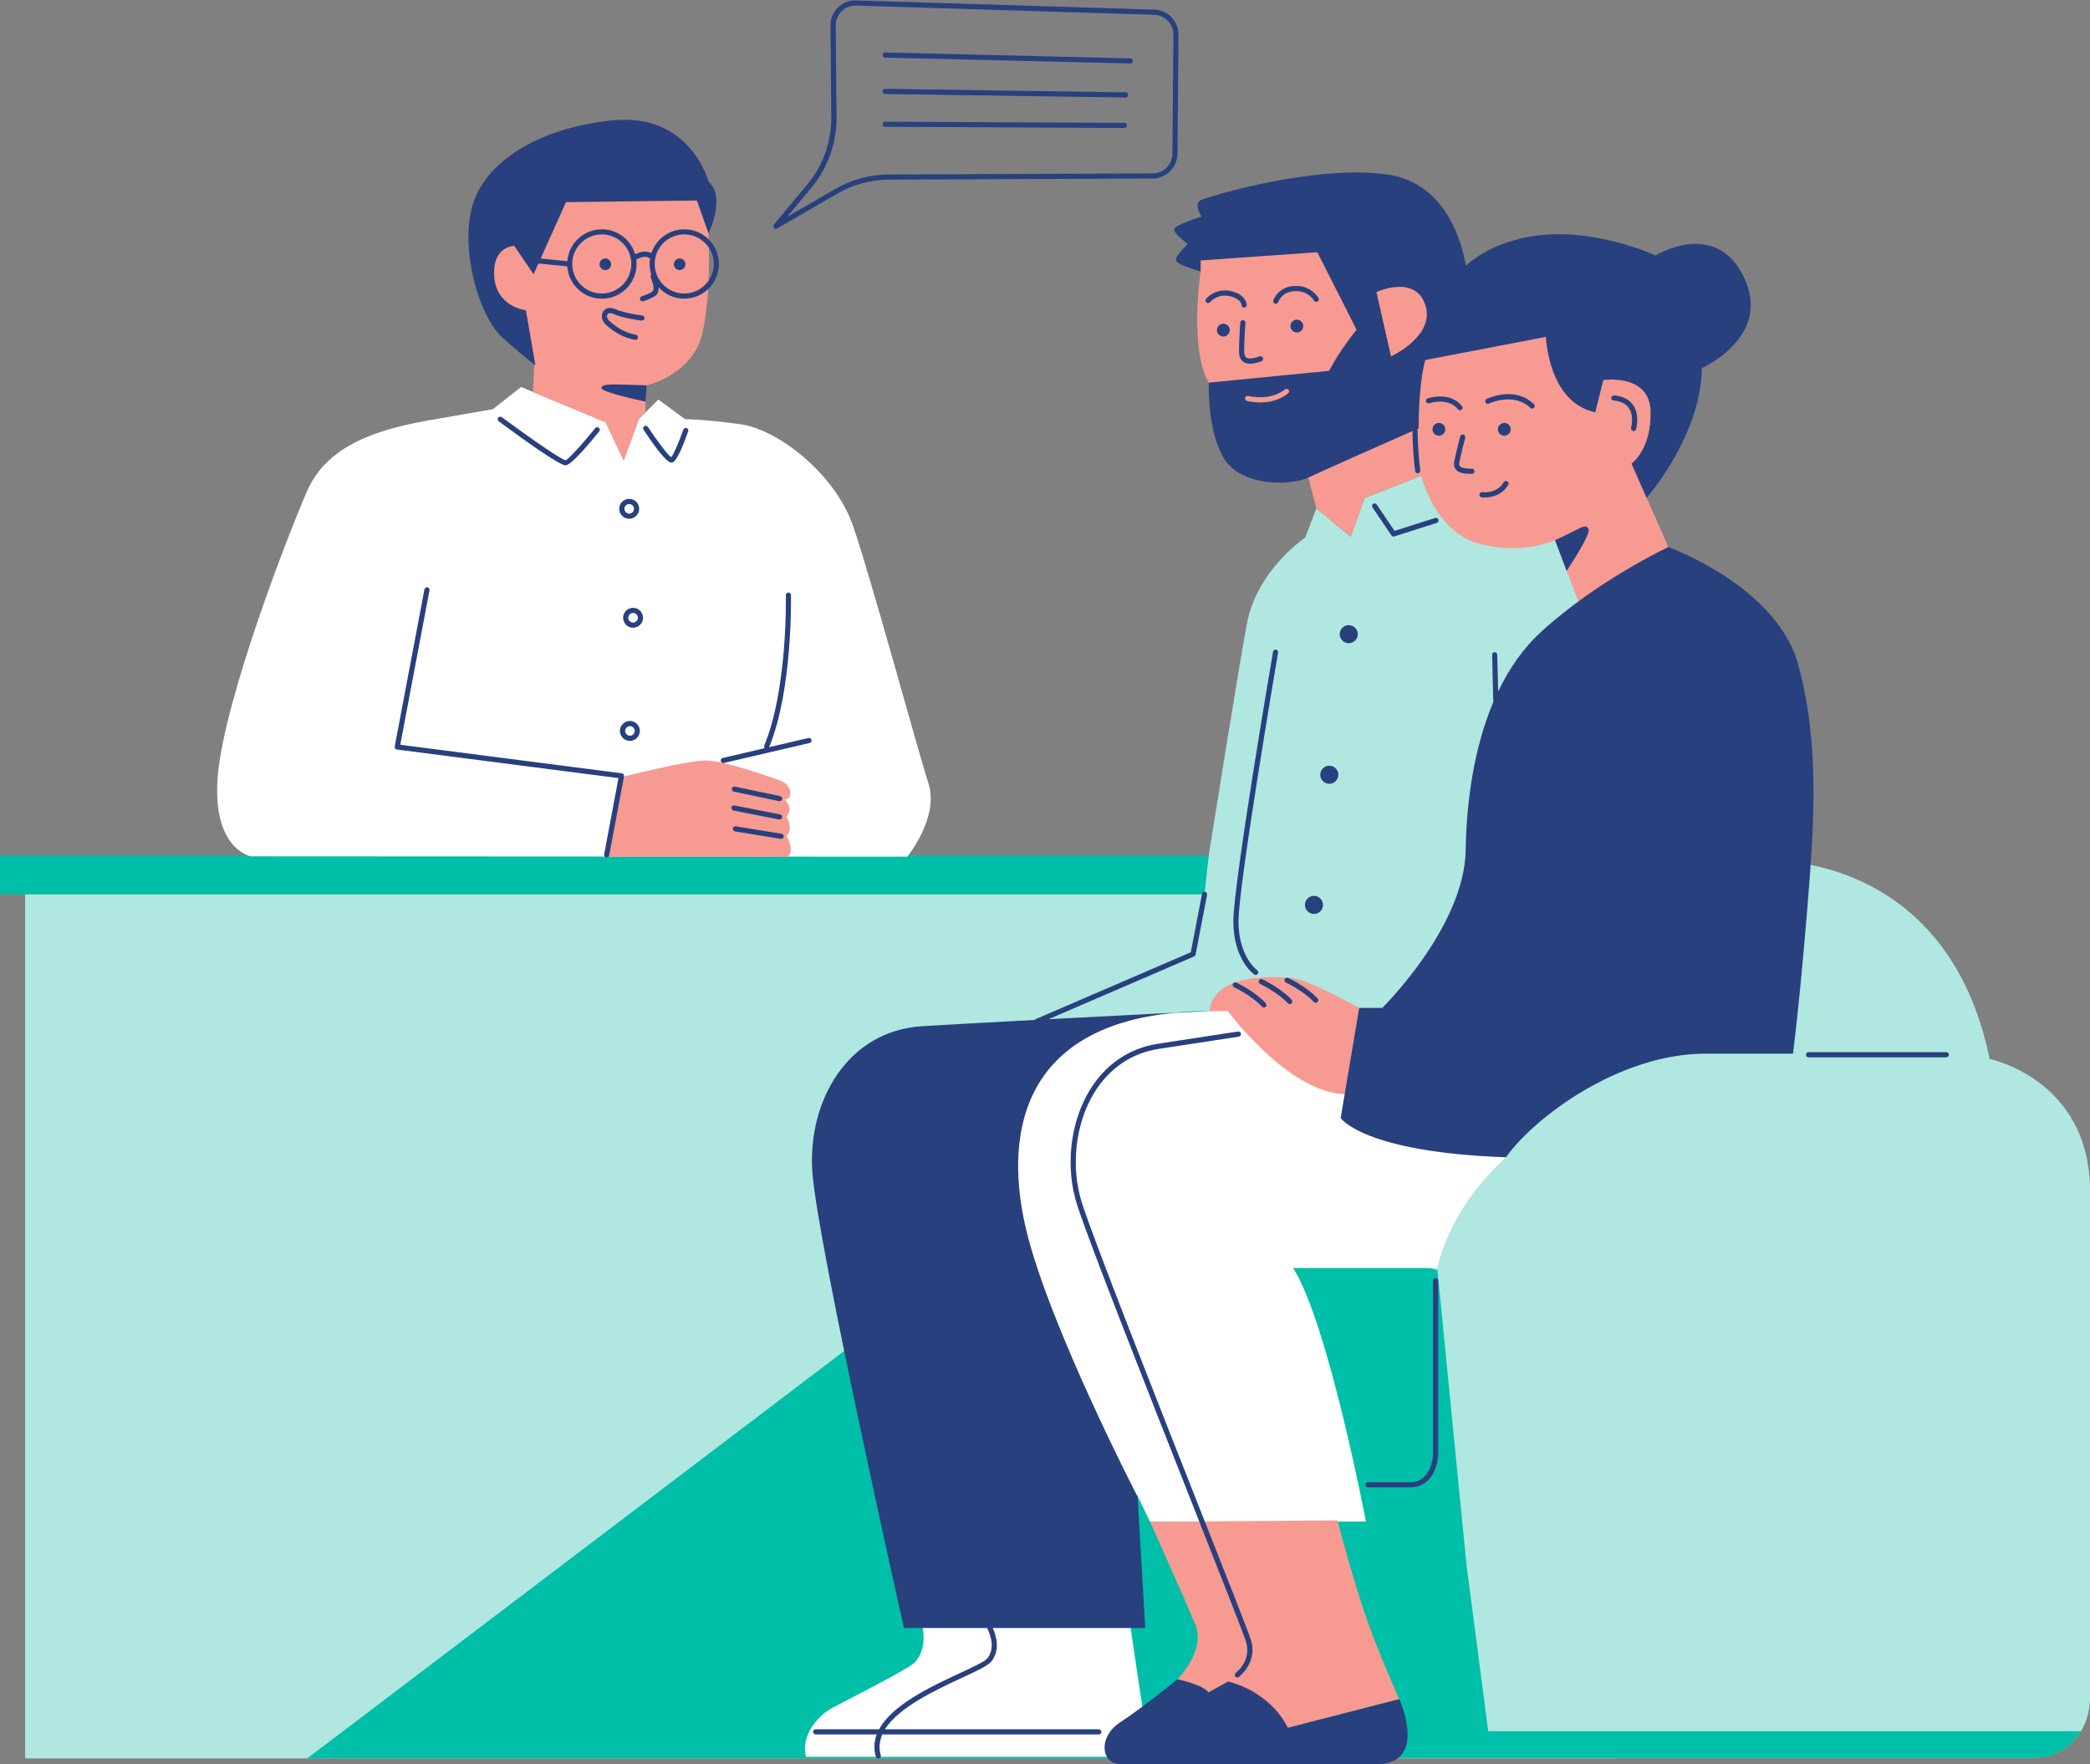
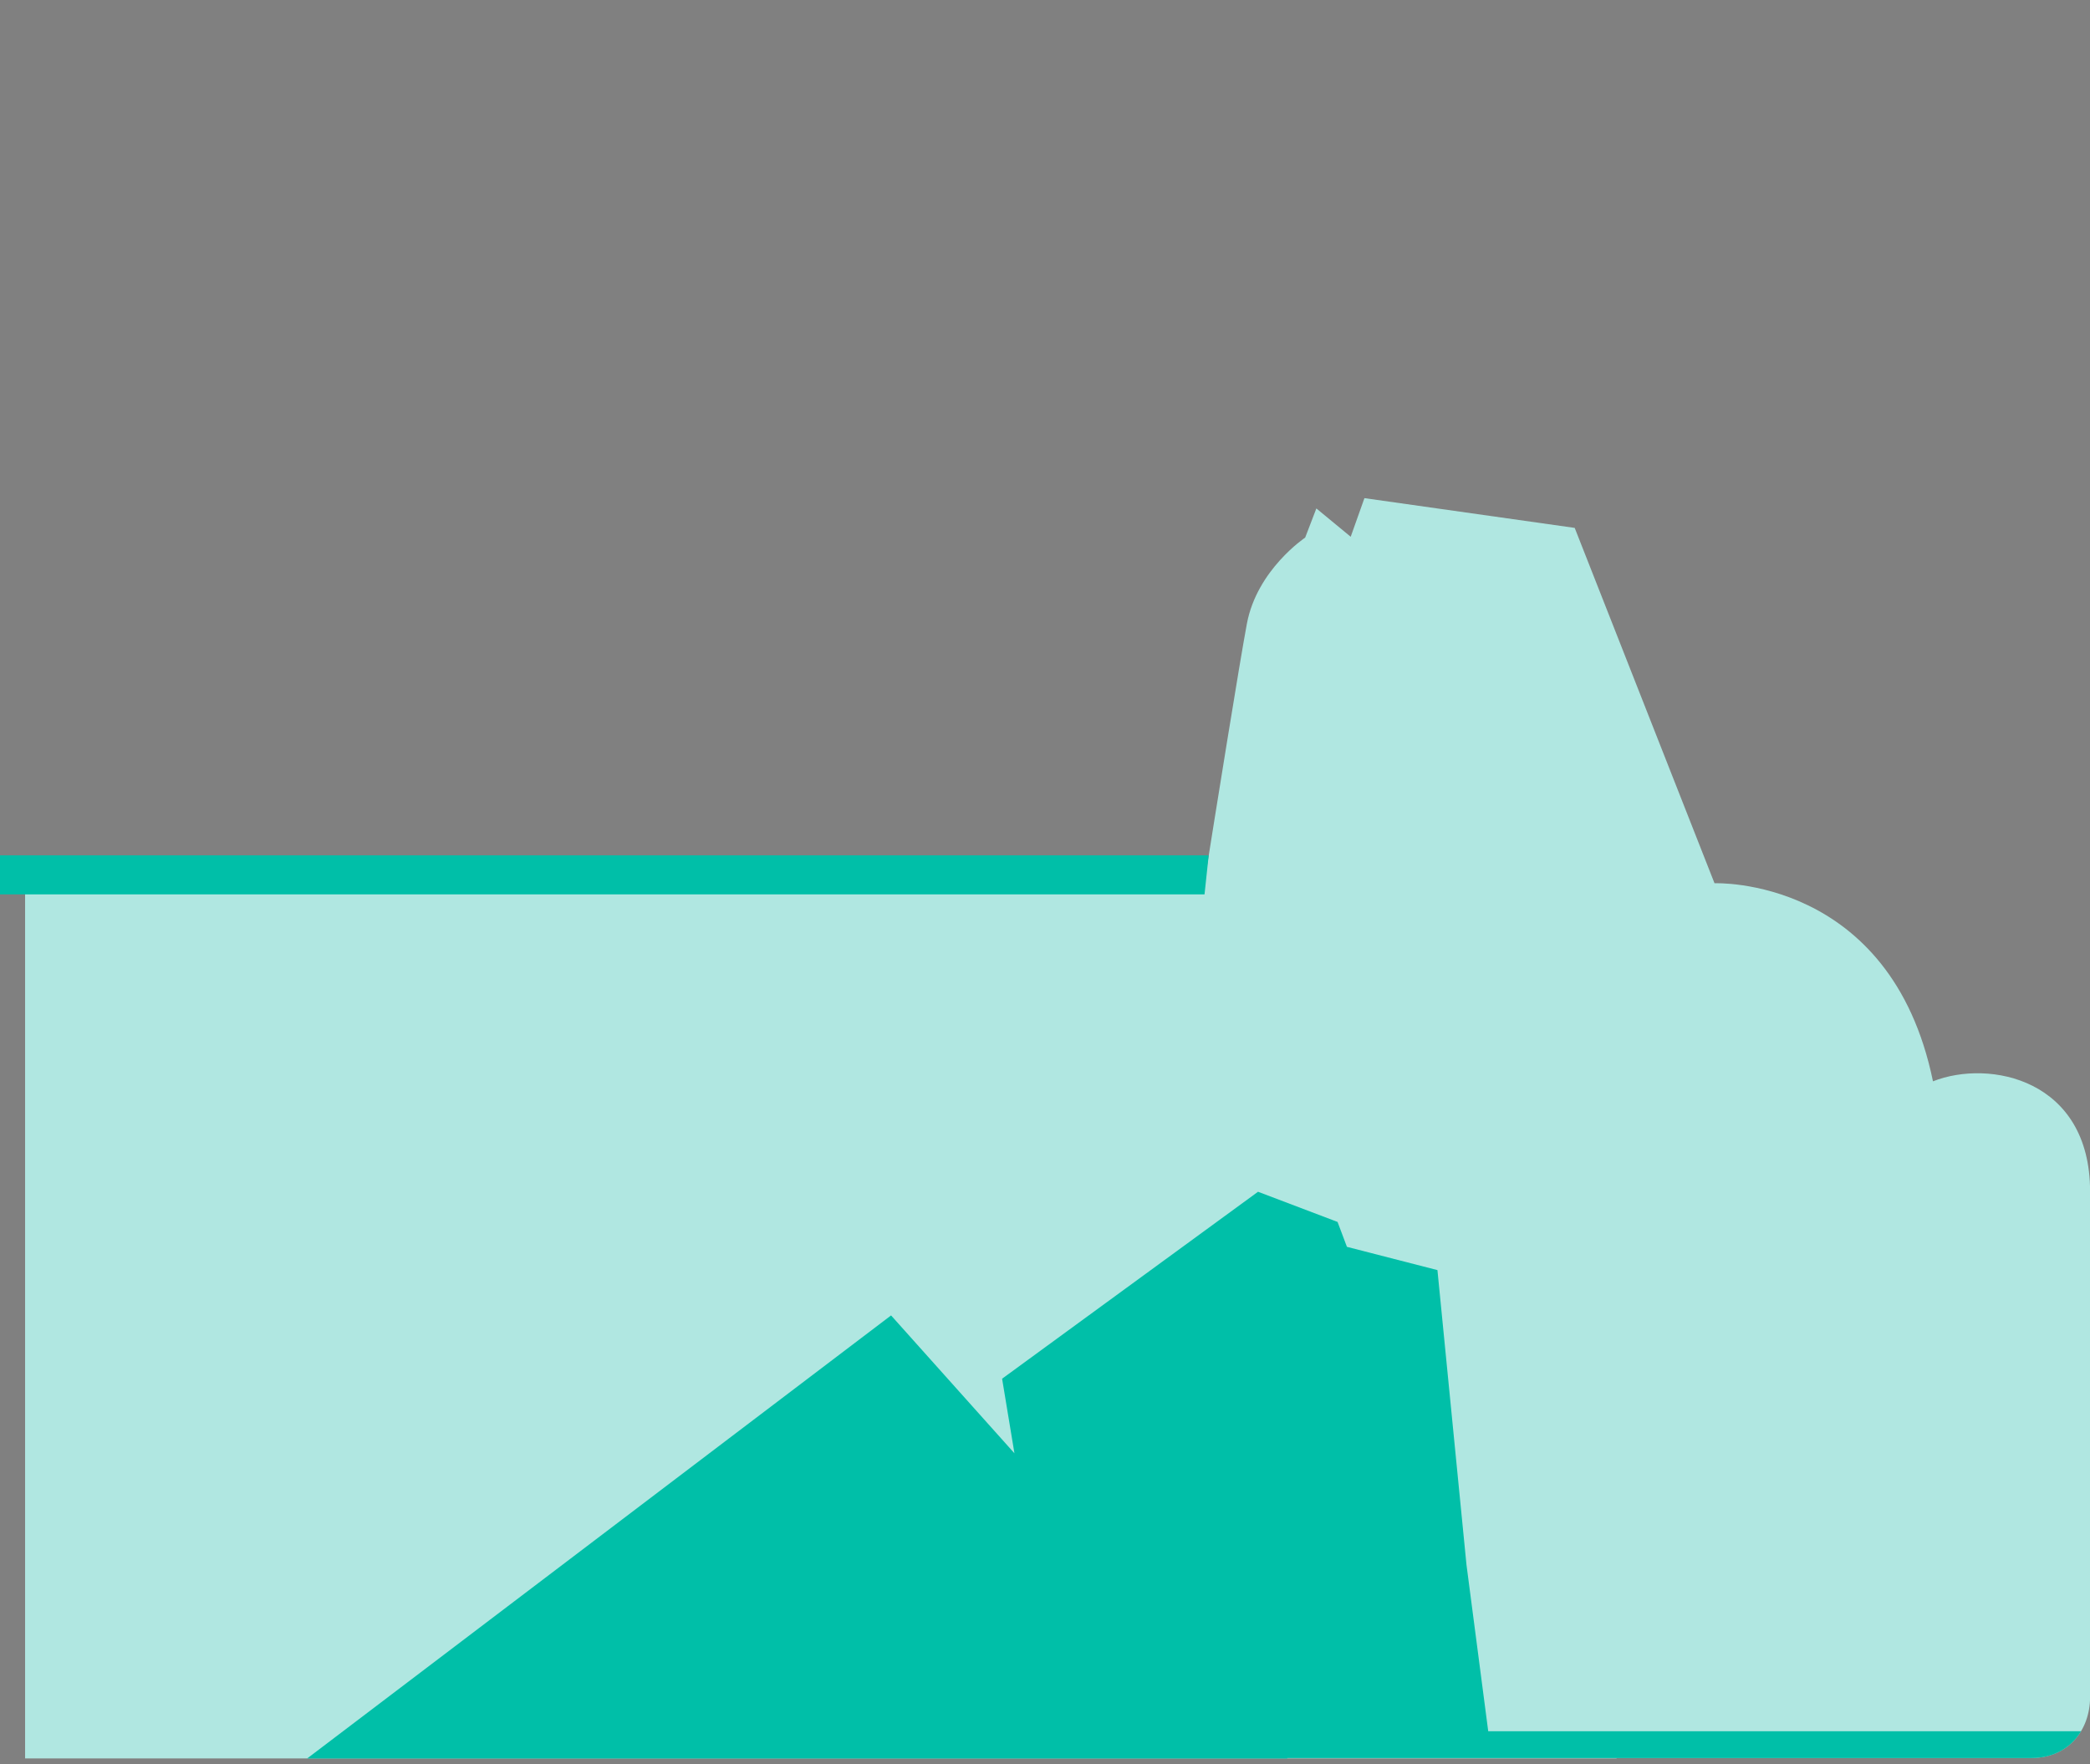
<svg xmlns="http://www.w3.org/2000/svg" height="416.1" preserveAspectRatio="xMidYMid meet" version="1.0" viewBox="0.0 -0.1 493.0 416.1" width="493.0" zoomAndPan="magnify">
  <rect x="0.0" y="-0.1" width="493.0" height="416.1" fill="#808080" stroke="none" />
  <g id="change1_1">
-     <path d="M493.02,280.94c0,26.45,0,110.95,0,119.2c0,8.24-5.5,14.43-13.74,14.43c-4.2,0-52.04,0-97.95,0v0.11H5.92 V210.21h277.84c3.19-20.03,8.7-54.38,10.37-63.23c2.4-12.71,13.74-20.27,13.74-20.27l2.64-6.88l8.1,6.68l3.24-9.11l13.37-5.27 l49.6,7.02l32.98,83.82c0,0,41.57-1.72,51.53,46.72C469.32,249.68,493.02,254.49,493.02,280.94z" fill="#B0E7E1" />
+     <path d="M493.02,280.94c0,26.45,0,110.95,0,119.2c0,8.24-5.5,14.43-13.74,14.43c-4.2,0-52.04,0-97.95,0v0.11H5.92 V210.21h277.84c3.19-20.03,8.7-54.38,10.37-63.23c2.4-12.71,13.74-20.27,13.74-20.27l2.64-6.88l8.1,6.68l3.24-9.11l49.6,7.02l32.98,83.82c0,0,41.57-1.72,51.53,46.72C469.32,249.68,493.02,254.49,493.02,280.94z" fill="#B0E7E1" />
  </g>
  <g id="change2_1">
    <path d="M490.88,408.28c-2.33,3.86-6.42,6.3-11.6,6.3c-5.13,0-75.16,0-127.42,0c-8.68,0-17.27,0-25.06,0 c-9.3,0-17.45,0-23.2,0l0.1,0.11H72.45l137.74-104.51l29.1,32.52l-2.91-17.59l60.37-44.1l18.76,7.12l2.22,5.9l0.02-0.02l21.32,5.48 l6.85,69.5l5.13,39.27H490.88z M285.11,201.66H0v9.2h284.13L285.11,201.66z" fill="#00BFA8" />
  </g>
  <g id="change3_1">
-     <path d="M355.24,272.9c-13.88,12.56-16.19,26.1-16.19,26.1h-34.03c8.26,12.89,17.18,59.8,17.18,59.8h-50.95 l-2.9-6.03c0,0-12.9-9.49-25.12-28s-18.5-49.89-2.31-67.73c16.19-17.84,27.42-17.84,48.69-18.69 c12.68,16.34,28.79,19.77,28.79,19.77l-2.15,5.53L355.24,272.9z M266.6,383.31l-49.22-0.66c0,0,2.2,7.25-2.86,10.33 c-5.05,3.08-14.28,7.69-18.02,9.67c-3.74,1.98-7.69,6.81-6.37,11.65h76.03c2.66,0,4.7-2.37,4.31-5L266.6,383.31z M219,184.65 c-2.61-8.07-13.52-48.4-17.79-60.73c-4.27-12.34-17.79-22.77-26.57-23.96c-8.78-1.19-13.05-1.19-13.05-1.19l-6.29-4.63l-4.62,4.63 l-3.56,9.73l-4.27-9.02l-19.93-8.3l-6.64,5.22c0,0-1.75,0.35-14.02,2.45c-12.27,2.1-24.88,5.61-29.79,16.82 s-19.27,48.71-21.03,66.59c-1.75,17.87,7.71,19.63,7.71,19.63l154.87,0.08C214.02,201.97,221.61,192.71,219,184.65z" fill="#FFF" />
-   </g>
+     </g>
  <g id="change4_1">
-     <path d="M289.61,238.35h-4.34c1.22-9.08,15.29-8.1,19.34-7.77c4.04,0.34,16.01,7.08,16.01,7.08L317.29,258 C303.81,257.66,289.61,238.35,289.61,238.35z M392.33,87.83c-4.25-13.16-12.76-19.85-28.96-20.66c-10.91-0.55-19.6,3.5-24.86,8.18 c0.85-3.55,0.65-7.15-1.67-10.21c-7.7-10.13-13.97-10.73-32-10.13c-18.03,0.61-21.63,6.31-21.63,6.31v2.58 c0,0-2.77,18.46,1.94,26.25s10.99,11.03,10.99,11.03h14.38l18.43-9.72c0,0,2.25-2.34,4.61-5.78c0.19,4.04,0.57,10.67,1.08,15.23 c-10.15,4.12-26.04,11.62-26.04,11.62l1.91,7.29l8.1,6.68l3.24-9.11l13.37-5.27c0,0,3.24,13.16,13.57,16 c10.33,2.84,18.03-0.81,18.03-0.81l5.67,14.99l21.06-13.37l-5.14-11.63C388.4,117.32,396.58,100.99,392.33,87.83z M315.49,358.53 l-32.79,0.26h-11.45c0,0,8.07,17.96,10.67,24.2c2.6,6.25-4.16,13.01-4.16,13.01l7.29,3.12l4.68-2.6c0,0,8.59,3.12,14.05,10.93 l26.28-6.77c0,0-3.12-6.77-6.77-16.39C319.66,374.67,315.49,358.53,315.49,358.53z M150.67,98.77l1.52-1.52l0.32-6.46 c0,0,10.72-2.36,13.08-11.98c2.36-9.62,1.51-23.9,1.51-23.9s3.38-10.93-13.65-12.35c-17.02-1.42-34.05,3.63-34.05,3.63l-5.2,13.24 l1.58,9.62l5.36,8.83l4.89,7.57l-0.32,6.94l17.14,7.12l4.27,9.02L150.67,98.77z M185.53,192.57c1.84-2.34-0.49-4.06-0.49-4.06 c2.09,0,1.84-3.44-0.86-4.43c-2.72-0.99-13.16-4.67-17.46-4.8c-4.3-0.12-20.04,3.93-20.04,3.93l-3.69,18.81h42.79 c1.84-1.48-0.25-4.92-0.25-4.92C187.25,195.4,185.53,192.57,185.53,192.57z" fill="#F79A91" />
-   </g>
+     </g>
  <g id="change5_1">
-     <path d="M144.16,62.24c0,0.76-0.62,1.37-1.37,1.37c-0.76,0-1.37-0.62-1.37-1.37c0-0.76,0.62-1.37,1.37-1.37 C143.54,60.86,144.16,61.48,144.16,62.24z M160.32,60.86c-0.76,0-1.37,0.62-1.37,1.37c0,0.76,0.62,1.37,1.37,1.37 c0.76,0,1.37-0.62,1.37-1.37C161.69,61.48,161.08,60.86,160.32,60.86z M169.58,62.16c0,4.51-3.67,8.19-8.18,8.19 c-2.4,0-4.55-1.04-6.05-2.69c0.06,0.96-0.2,1.73-1.11,2.23c-1.18,0.66-2.47,1.05-2.52,1.06c-0.06,0.02-0.12,0.03-0.17,0.03 c-0.26,0-0.5-0.17-0.58-0.43c-0.1-0.32,0.09-0.66,0.41-0.76c0.01,0,1.22-0.37,2.28-0.96c0.65-0.36,0.77-0.93-0.15-3.56 c-0.07-0.21-0.02-0.42,0.12-0.58c-0.26-0.8-0.4-1.64-0.4-2.52c0-0.43,0.04-0.85,0.11-1.26c-1.16-1.04-3.07,0.12-3.09,0.13 c-0.05,0.03-0.11,0.05-0.17,0.07c0.05,0.35,0.08,0.7,0.08,1.06c0,4.51-3.67,8.19-8.19,8.19c-4.33,0-7.87-3.38-8.16-7.63l-6.81-0.68 l-1.14,2.53l-4.55-6.68c0,0-5.23,0-4.73,7.22c0.5,7.22,7.47,7.97,7.47,7.97l2.24,12.95c0,0-1.49-1-7.47-6.22 c-5.98-5.23-10.21-20.91-7.47-31.12c2.74-10.21,15.19-18.67,33.36-20.42c18.18-1.74,22.41,14.44,22.41,14.44 c4.23,3.73,0,12.2,0,12.2l-2.74-7.72l-30.87,0.38l-5.98,13.3l6.29,0.63c0.34-4.2,3.86-7.52,8.15-7.52c3.72,0,6.86,2.5,7.86,5.9 c0.61-0.33,2.35-1.1,3.82-0.26c1.07-3.27,4.15-5.64,7.77-5.64C165.91,53.98,169.58,57.65,169.58,62.16z M148.92,62.16 c0-3.84-3.13-6.97-6.97-6.97s-6.97,3.13-6.97,6.97c0,3.84,3.13,6.97,6.97,6.97S148.92,66.01,148.92,62.16z M168.37,62.16 c0-3.84-3.13-6.97-6.97-6.97c-3.84,0-6.97,3.13-6.97,6.97c0,3.84,3.13,6.97,6.97,6.97C165.24,69.13,168.37,66.01,168.37,62.16z M144.73,73.96c2.33,1.04,6.44,1.54,6.61,1.56c0.34,0.04,0.64-0.2,0.68-0.53c0.04-0.33-0.2-0.64-0.53-0.68 c-0.04,0-4.1-0.5-6.27-1.47c-1.47-0.65-2.48-0.15-2.93,0.53c-0.6,0.92-0.34,2.23,0.63,3.12c2.14,1.96,4.39,3.13,6.87,3.56 c0.03,0.01,0.07,0.01,0.1,0.01c0.29,0,0.55-0.21,0.6-0.5c0.06-0.33-0.16-0.64-0.49-0.7c-2.25-0.39-4.29-1.46-6.26-3.26 c-0.59-0.54-0.67-1.21-0.43-1.56C143.54,73.7,144.07,73.67,144.73,73.96z M304.4,76.81c0,0.83,0.68,1.51,1.51,1.51 c0.83,0,1.51-0.68,1.51-1.51c0-0.83-0.68-1.51-1.51-1.51C305.08,75.3,304.4,75.97,304.4,76.81z M356.35,101.17 c0-0.83-0.68-1.51-1.51-1.51s-1.51,0.68-1.51,1.51s0.68,1.51,1.51,1.51S356.35,102,356.35,101.17z M340.92,101.17 c0-0.83-0.68-1.51-1.51-1.51c-0.83,0-1.51,0.68-1.51,1.51s0.68,1.51,1.51,1.51C340.24,102.68,340.92,102,340.92,101.17z M288.57,76.26c-0.83,0-1.51,0.68-1.51,1.51s0.68,1.51,1.51,1.51c0.83,0,1.51-0.68,1.51-1.51S289.4,76.26,288.57,76.26z M293.21,75.41c-0.34-0.02-0.63,0.23-0.65,0.57c-0.01,0.19-0.3,4.67-0.3,6.61c0,0.83,0.11,2.01,1.03,2.66 c0.41,0.29,0.93,0.44,1.56,0.44c0.73,0,1.62-0.19,2.7-0.58c0.32-0.11,0.48-0.46,0.37-0.78c-0.11-0.31-0.46-0.48-0.78-0.37 c-1.95,0.7-2.79,0.55-3.15,0.29c-0.35-0.25-0.52-0.79-0.52-1.66c0-1.9,0.29-6.48,0.3-6.53C293.8,75.72,293.54,75.43,293.21,75.41z M309.95,70.79c0.16,0.3,0.53,0.4,0.83,0.24c0.29-0.16,0.4-0.53,0.24-0.83c-0.07-0.12-1.75-3.03-5.63-2.85 c-3.96,0.16-4.99,3.28-5.03,3.41c-0.1,0.32,0.07,0.66,0.39,0.76c0.06,0.02,0.12,0.03,0.19,0.03c0.26,0,0.49-0.16,0.58-0.42 c0.03-0.1,0.84-2.44,3.93-2.56C308.59,68.44,309.9,70.7,309.95,70.79z M290.32,68.56c-3.6-0.82-5.74,1.74-5.83,1.85 c-0.21,0.26-0.17,0.64,0.09,0.85c0.26,0.21,0.64,0.17,0.85-0.08c0.07-0.09,1.76-2.08,4.62-1.43c2.71,0.62,2.81,2.05,2.81,2.09 c0,0.34,0.27,0.61,0.61,0.61c0.34,0,0.61-0.27,0.61-0.61C294.07,71.74,294.03,69.4,290.32,68.56z M361.41,96.29 c0.16,0,0.32-0.06,0.44-0.18c0.23-0.24,0.23-0.63-0.01-0.86c-4.54-4.41-10.88-1.38-11.15-1.24c-0.3,0.15-0.43,0.51-0.28,0.81 c0.15,0.3,0.51,0.43,0.81,0.28c0.06-0.03,5.85-2.78,9.77,1.02C361.11,96.24,361.26,96.29,361.41,96.29z M343.93,96.45 c0.12,0.15,0.3,0.23,0.47,0.23c0.13,0,0.27-0.04,0.38-0.13c0.26-0.21,0.3-0.59,0.09-0.85c-2.88-3.57-7.89-1.9-8.1-1.83 c-0.32,0.11-0.49,0.45-0.38,0.77c0.11,0.32,0.45,0.49,0.77,0.38C337.21,94.99,341.59,93.55,343.93,96.45z M347.18,111.67 c0.34,0,0.61-0.27,0.61-0.61s-0.27-0.61-0.61-0.61c-1,0-2.39-0.06-2.82-0.58c-0.06-0.07-0.25-0.3-0.12-0.96 c0.37-1.85,1.37-5.73,1.38-5.76c0.08-0.33-0.11-0.66-0.44-0.74c-0.33-0.08-0.66,0.11-0.74,0.44c-0.04,0.16-1.02,3.94-1.39,5.83 c-0.16,0.81-0.04,1.47,0.37,1.97C344.16,111.54,345.66,111.67,347.18,111.67z M354.72,113.65c-1.65,2.76-4.93,2.37-5.07,2.36 c-0.34-0.05-0.64,0.19-0.68,0.52c-0.04,0.33,0.19,0.64,0.52,0.68c0.04,0.01,0.29,0.04,0.69,0.04c1.27,0,4-0.33,5.59-2.97 c0.17-0.29,0.08-0.66-0.21-0.83C355.27,113.27,354.89,113.36,354.72,113.65z M385.23,101.57c0.04,0.01,0.09,0.01,0.13,0.01 c0.28,0,0.53-0.2,0.59-0.48c0.53-2.52,0.22-4.51-0.92-5.92c-1.6-1.97-4.23-2-4.34-2c-0.33,0-0.6,0.27-0.61,0.61s0.27,0.61,0.6,0.61 c0.02,0,2.17,0.03,3.4,1.56c0.89,1.11,1.12,2.75,0.67,4.89C384.69,101.18,384.9,101.5,385.23,101.57z M277.18,238.76 c4.97-0.25,8.09-0.41,8.09-0.41C282.41,238.37,279.72,238.52,277.18,238.76z M312.08,213.35c0-1.18-0.96-2.13-2.13-2.13 c-1.18,0-2.13,0.96-2.13,2.13c0,1.18,0.96,2.13,2.13,2.13C311.12,215.48,312.08,214.53,312.08,213.35z M315.69,182.65 c0-1.18-0.96-2.13-2.13-2.13c-1.18,0-2.13,0.96-2.13,2.13c0,1.18,0.96,2.13,2.13,2.13C314.73,184.78,315.69,183.83,315.69,182.65z M316.02,149.49c0,1.18,0.96,2.13,2.13,2.13c1.18,0,2.13-0.96,2.13-2.13c0-1.18-0.96-2.13-2.13-2.13 C316.97,147.36,316.02,148.31,316.02,149.49z M283.42,51c0,0-1.94-3.01-0.22-3.87c1.72-0.86,27.54-8.61,44.33-6.02 c13.75,2.11,17.39,16.35,18.25,21.43c3.85-3.34,8.97-5.8,15.57-6.9c14.24-2.37,29.18,4.51,29.18,4.51s14.24-8.78,20.88,5.22 c6.64,14-9.96,21.35-9.96,21.35c-0.24,16.13-13.05,30.61-13.05,30.61l-3.56-8.07c0,0,4.75-3.32,4.51-12.34 c-0.24-9.02-11.15-7.36-11.15-7.36l-1.9,7.59c-11.15-2.37-11.63-17.79-11.63-17.79l-28.47,5.46c-1.65,5.84-1.57,16.11-1.57,16.11 s-0.09,0.04-0.26,0.11c0.05,2.59,0.21,6.88,0.66,9.8c0.05,0.33-0.18,0.64-0.51,0.69c-0.03,0-0.06,0.01-0.09,0.01 c-0.29,0-0.55-0.21-0.6-0.51c-0.44-2.83-0.6-6.81-0.66-9.45c-4.97,2.2-21.13,9.34-24.58,10.97c-4.09,1.94-15.28,2.15-19.58-4.09 c-4.3-6.24-3.87-18.29-3.87-18.29l28.4-2.8c2.37-4.73,6.46-9.68,6.46-9.68l-9.25-18.29l-27.54,1.94v2.58c0,0-5.59-1.51-5.81-2.58 c-0.22-1.08,2.8-3.87,2.8-3.87s-3.23-2.37-3.23-3.44C276.97,52.94,283.42,51,283.42,51z M303.94,91.84 c-0.21-0.26-0.59-0.3-0.85-0.09c-3.56,2.88-8.59,1.55-8.64,1.54c-0.33-0.09-0.66,0.1-0.75,0.42c-0.09,0.32,0.1,0.66,0.42,0.75 c0.11,0.03,1.4,0.37,3.15,0.37c1.94,0,4.45-0.42,6.57-2.14C304.11,92.49,304.15,92.1,303.94,91.84z M324.68,68.79l3.44,15.19 c0,0,10.53-4.86,8.1-12.15C333.8,64.54,324.68,68.79,324.68,68.79z M366.81,127.32l2.74,7.25c2.39-3.65,5.68-8.97,5.15-9.89 C373.9,123.27,373.09,124.49,366.81,127.32z M297.68,237.35c0.12,0.13,0.28,0.19,0.44,0.19c0.15,0,0.3-0.05,0.42-0.17 c0.24-0.23,0.25-0.61,0.02-0.86c-2.72-2.88-6.76-4.76-6.93-4.84c-0.3-0.14-0.67-0.01-0.81,0.3c-0.14,0.3-0.01,0.67,0.3,0.81 C291.16,232.79,295.13,234.64,297.68,237.35z M303.8,236.56c0.12,0.13,0.28,0.19,0.44,0.19c0.15,0,0.3-0.05,0.42-0.17 c0.24-0.23,0.26-0.61,0.02-0.86c-2.72-2.88-6.76-4.76-6.93-4.84c-0.31-0.14-0.67-0.01-0.81,0.3c-0.14,0.3-0.01,0.67,0.3,0.81 C297.28,232.01,301.24,233.86,303.8,236.56z M309.92,236.25c0.12,0.13,0.28,0.19,0.44,0.19c0.15,0,0.3-0.05,0.42-0.17 c0.24-0.23,0.25-0.61,0.02-0.86c-2.72-2.88-6.76-4.76-6.93-4.84c-0.3-0.14-0.66-0.01-0.81,0.3c-0.14,0.3-0.01,0.67,0.3,0.81 C303.4,231.7,307.37,233.55,309.92,236.25z M303.78,407.46c0,0-3.38-8.07-14.05-10.93l-4.68,2.6c0,0-0.52-1.56-7.29-3.12 c0,0-8.33,6.77-13.53,10.15c-5.2,3.38-4.68,9.89,0.26,9.89c4.94,0,47.62,0,60.11,0c12.49,0,5.46-15.35,5.46-15.35L303.78,407.46z M259.19,407.8h-50.43c3.24-5.21,11.96-9.26,18.3-12.21c3.47-1.61,5.98-2.78,6.77-3.76c2.12-2.65,1.24-5.92,0.35-7.92h35.96 l-1.8-30.98c0,0-20.9-40.35-26.3-63.05c-5.06-21.24-1.91-47.53,35.14-51.11c-7.32,0.37-18.64,0.95-29.84,1.54l34.32-14.8 c0.18-0.08,0.32-0.25,0.36-0.44l2.71-14.09c0.06-0.33-0.15-0.65-0.48-0.71c-0.33-0.06-0.65,0.15-0.71,0.48l-2.65,13.77 l-36.53,15.75c-0.1,0.04-0.18,0.12-0.24,0.21c-10.46,0.56-20.46,1.1-26.57,1.48c-17.65,1.08-27.02,17.65-25.94,34.23 c1.08,16.57,21.62,107.72,21.62,107.72h19.62c0.82,1.66,1.93,4.81,0.05,7.16c-0.61,0.76-3.26,1.99-6.33,3.42 c-6.74,3.13-16.05,7.46-19.2,13.31H192.4c-0.34,0-0.61,0.27-0.61,0.61c0,0.34,0.27,0.61,0.61,0.61h14.4 c-0.61,1.64-0.75,3.39-0.2,5.26c0.08,0.27,0.32,0.44,0.58,0.44c0.06,0,0.11-0.01,0.17-0.02c0.32-0.09,0.51-0.43,0.41-0.75 c-0.51-1.74-0.32-3.38,0.36-4.92h51.07c0.34,0,0.61-0.27,0.61-0.61C259.8,408.07,259.53,407.8,259.19,407.8z M424.15,156.61 c-5.07-18.49-30.61-27.67-30.61-27.67s-16.5,7.69-29.92,19.91c-4.31,3.92-7.65,8.78-10.23,14.15l-0.21-8.68 c-0.01-0.33-0.27-0.59-0.62-0.59c-0.34,0.01-0.6,0.29-0.59,0.62l0.27,11.19c-4.59,10.83-6.32,23.45-6.51,34.89 c-0.3,18.19-19.68,37.22-19.68,37.22h-5.44l-4.37,25.98c0,0,5.33,8.05,38.99,9.25c6.52-9.24,26.57-24.45,47.14-24.45 c20.57,0,20.57,0,20.57,0s1.49-11.33,3.28-33.1C428.03,193.58,429.22,175.1,424.15,156.61z M300.99,153.13 c-0.33-0.06-0.64,0.16-0.7,0.5c-0.38,2.23-9.36,54.82-9.36,63.58c0,9.03,4.74,12.41,4.94,12.55c0.1,0.07,0.23,0.11,0.34,0.11 c0.19,0,0.38-0.09,0.5-0.26c0.19-0.27,0.12-0.65-0.15-0.84c-0.04-0.03-4.42-3.2-4.42-11.55c0-8.66,9.25-62.83,9.34-63.38 C301.54,153.5,301.32,153.19,300.99,153.13z M338.53,122.08l-9.57,3.05l-4.21-6.22c-0.19-0.28-0.57-0.35-0.84-0.16 c-0.28,0.19-0.35,0.57-0.16,0.84l4.47,6.6c0.12,0.17,0.3,0.27,0.5,0.27c0.06,0,0.12-0.01,0.19-0.03l10-3.19 c0.32-0.1,0.5-0.44,0.39-0.76C339.2,122.16,338.86,121.98,338.53,122.08z M459.1,248.08h-32.49c-0.34,0-0.61,0.27-0.61,0.61 c0,0.34,0.27,0.61,0.61,0.61h32.49c0.34,0,0.61-0.27,0.61-0.61C459.71,248.35,459.44,248.08,459.1,248.08z M338.65,301.4 c-0.34,0-0.61,0.27-0.61,0.61v40.46c0,3.51-1.79,7.05-5.22,7.05h-10.11c-0.34,0-0.61,0.27-0.61,0.61s0.27,0.61,0.61,0.61h10.11 c4.22,0,6.43-4.16,6.43-8.27v-40.46C339.26,301.67,338.99,301.4,338.65,301.4z M291.5,394.5c-0.27,0.2-0.32,0.58-0.12,0.85 c0.12,0.16,0.3,0.24,0.49,0.24c0.13,0,0.25-0.04,0.36-0.12c0.05-0.03,4.52-3.46,2.83-8.79c-0.6-1.9-5.7-14.82-12.16-31.18 c-10.44-26.44-24.73-62.65-27.66-71.78c-2.75-8.55-1.6-18.81,2.92-26.14c3.55-5.74,8.8-9.29,15.19-10.27 c16.81-2.58,18.84-2.88,18.85-2.88c0.33-0.05,0.56-0.36,0.52-0.69c-0.05-0.33-0.36-0.56-0.69-0.52c-0.02,0-2.03,0.29-18.87,2.88 c-6.75,1.04-12.3,4.79-16.04,10.84c-4.7,7.61-5.9,18.27-3.05,27.15c2.94,9.16,17.25,45.39,27.69,71.85 c6.45,16.34,11.54,29.24,12.13,31.1C295.32,391.54,291.66,394.38,291.5,394.5z M146.69,182.31l-52.27-6.74l6.89-36.42 c0.06-0.33-0.15-0.65-0.48-0.71c-0.33-0.06-0.65,0.15-0.71,0.48l-7.01,37.06c-0.03,0.16,0.01,0.33,0.1,0.47 c0.1,0.14,0.25,0.22,0.41,0.25l52.27,6.74l-3.38,17.99c-0.06,0.33,0.15,0.65,0.48,0.71c0.04,0.01,0.08,0.01,0.11,0.01 c0.29,0,0.54-0.2,0.6-0.5l3.5-18.62c0.03-0.16-0.01-0.33-0.11-0.47C147.01,182.42,146.86,182.33,146.69,182.31z M190.69,173.98 l-9.26,2.16c5.6-13.59,5.15-35.66,5.15-35.88c-0.01-0.34-0.29-0.59-0.62-0.59c-0.34,0.01-0.6,0.29-0.59,0.62 c0.01,0.22,0.44,22.14-5.1,35.48c-0.09,0.21-0.04,0.44,0.1,0.61l-9.9,2.31c-0.33,0.08-0.53,0.4-0.45,0.73 c0.07,0.28,0.31,0.47,0.59,0.47c0.05,0,0.09-0.01,0.14-0.02l20.22-4.71c0.33-0.08,0.53-0.4,0.45-0.73 C191.34,174.11,191.02,173.91,190.69,173.98z M173.12,186.64l10.66,2.23c0.04,0.01,0.08,0.01,0.12,0.01c0.28,0,0.53-0.2,0.59-0.48 c0.07-0.33-0.14-0.65-0.47-0.72l-10.66-2.23c-0.33-0.07-0.65,0.14-0.72,0.47C172.58,186.25,172.79,186.57,173.12,186.64z M183.78,193.2c0.04,0.01,0.08,0.01,0.12,0.01c0.28,0,0.54-0.2,0.6-0.49c0.06-0.33-0.15-0.65-0.48-0.71l-10.78-2.11 c-0.34-0.07-0.65,0.15-0.71,0.48c-0.06,0.33,0.15,0.65,0.48,0.71L183.78,193.2z M184.35,196.57l-10.78-1.76 c-0.33-0.06-0.64,0.17-0.7,0.5s0.17,0.64,0.5,0.7l10.78,1.76c0.03,0.01,0.07,0.01,0.1,0.01c0.29,0,0.55-0.21,0.6-0.51 C184.91,196.94,184.68,196.63,184.35,196.57z M148.42,117.57c1.29,0,2.35,1.05,2.35,2.35s-1.05,2.35-2.35,2.35 s-2.35-1.05-2.35-2.35S147.12,117.57,148.42,117.57z M148.42,118.79c-0.63,0-1.13,0.51-1.13,1.13s0.51,1.13,1.13,1.13 s1.13-0.51,1.13-1.13S149.04,118.79,148.42,118.79z M150.93,172.31c0,1.29-1.05,2.35-2.35,2.35c-1.3,0-2.35-1.05-2.35-2.35 c0-1.29,1.05-2.35,2.35-2.35C149.88,169.96,150.93,171.01,150.93,172.31z M149.72,172.31c0-0.63-0.51-1.13-1.13-1.13 s-1.13,0.51-1.13,1.13c0,0.63,0.51,1.13,1.13,1.13S149.72,172.93,149.72,172.31z M151.68,145.62c0,1.29-1.05,2.35-2.35,2.35 c-1.3,0-2.35-1.05-2.35-2.35s1.05-2.35,2.35-2.35C150.62,143.27,151.68,144.32,151.68,145.62z M150.46,145.62 c0-0.63-0.51-1.13-1.13-1.13c-0.63,0-1.13,0.51-1.13,1.13s0.51,1.13,1.13,1.13C149.95,146.75,150.46,146.24,150.46,145.62z M133.49,109.66c1.42-0.18,5.97-5.66,7.86-8.01c0.21-0.26,0.17-0.64-0.09-0.85c-0.26-0.21-0.64-0.17-0.85,0.09 c-2.8,3.48-6.3,7.36-7,7.57c-1.03-0.14-8.45-5.28-15.04-10.16c-0.27-0.2-0.65-0.14-0.85,0.13c-0.2,0.27-0.14,0.65,0.13,0.85 c5.27,3.9,14.26,10.4,15.8,10.4C133.45,109.66,133.47,109.66,133.49,109.66z M161.96,100.86c-0.32-0.11-0.66,0.06-0.77,0.37 c-0.96,2.75-2.3,5.91-2.85,6.52c-0.86-0.55-3.46-4.04-5.52-7.15c-0.18-0.28-0.56-0.36-0.84-0.17c-0.28,0.19-0.36,0.56-0.17,0.84 c4.58,6.94,5.99,7.75,6.58,7.75c0.11,0,0.18-0.03,0.25-0.05c1.06-0.35,2.59-4.19,3.7-7.34 C162.45,101.32,162.28,100.97,161.96,100.86z M152.32,94.65l0.19-3.86c-7.92-0.19-10.64-0.53-10.64,0.66 C141.86,92.16,147.5,93.64,152.32,94.65z M182.56,53.66c-0.19-0.23-0.19-0.55,0-0.78l7.91-9.53c3.68-4.43,5.67-10.04,5.62-15.79 l-0.19-21.65c-0.01-1.61,0.61-3.12,1.76-4.24c1.15-1.13,2.66-1.73,4.28-1.67l70.36,2.17c3.16,0.1,5.71,2.75,5.68,5.91l-0.23,28.12 c-0.03,3.19-2.65,5.8-5.84,5.81l-62.24,0.26c-4.25,0.02-8.43,1.15-12.11,3.28l-14.25,8.24c-0.09,0.05-0.2,0.08-0.3,0.08 C182.85,53.88,182.68,53.8,182.56,53.66z M185.67,51.04l11.31-6.54c3.86-2.23,8.25-3.42,12.71-3.44l62.24-0.26 c2.53-0.01,4.61-2.08,4.63-4.61l0.23-28.12c0.02-2.5-2-4.61-4.5-4.68l-70.36-2.17c-0.05,0-0.1,0-0.15,0 c-1.22,0-2.37,0.47-3.24,1.32c-0.91,0.89-1.41,2.09-1.4,3.36l0.19,21.65c0.05,6.04-2.04,11.93-5.9,16.58L185.67,51.04z M208.77,13.49l57.83,1.38c0,0,0.01,0,0.01,0c0.33,0,0.6-0.26,0.61-0.59c0.01-0.34-0.26-0.61-0.59-0.62l-57.83-1.38 c-0.34-0.03-0.61,0.26-0.62,0.59C208.17,13.2,208.43,13.48,208.77,13.49z M208.78,22.07l56.72,0.83c0,0,0.01,0,0.01,0 c0.33,0,0.6-0.27,0.61-0.6c0-0.34-0.26-0.61-0.6-0.62l-56.72-0.83c-0.35,0.01-0.61,0.26-0.62,0.6S208.44,22.06,208.78,22.07z M208.78,29.81l56.45,0.28c0,0,0,0,0,0c0.33,0,0.61-0.27,0.61-0.6c0-0.34-0.27-0.61-0.6-0.61l-56.45-0.28c0,0,0,0,0,0 c-0.33,0-0.61,0.27-0.61,0.6C208.18,29.54,208.45,29.81,208.78,29.81z" fill="#28407E" />
-   </g>
+     </g>
</svg>